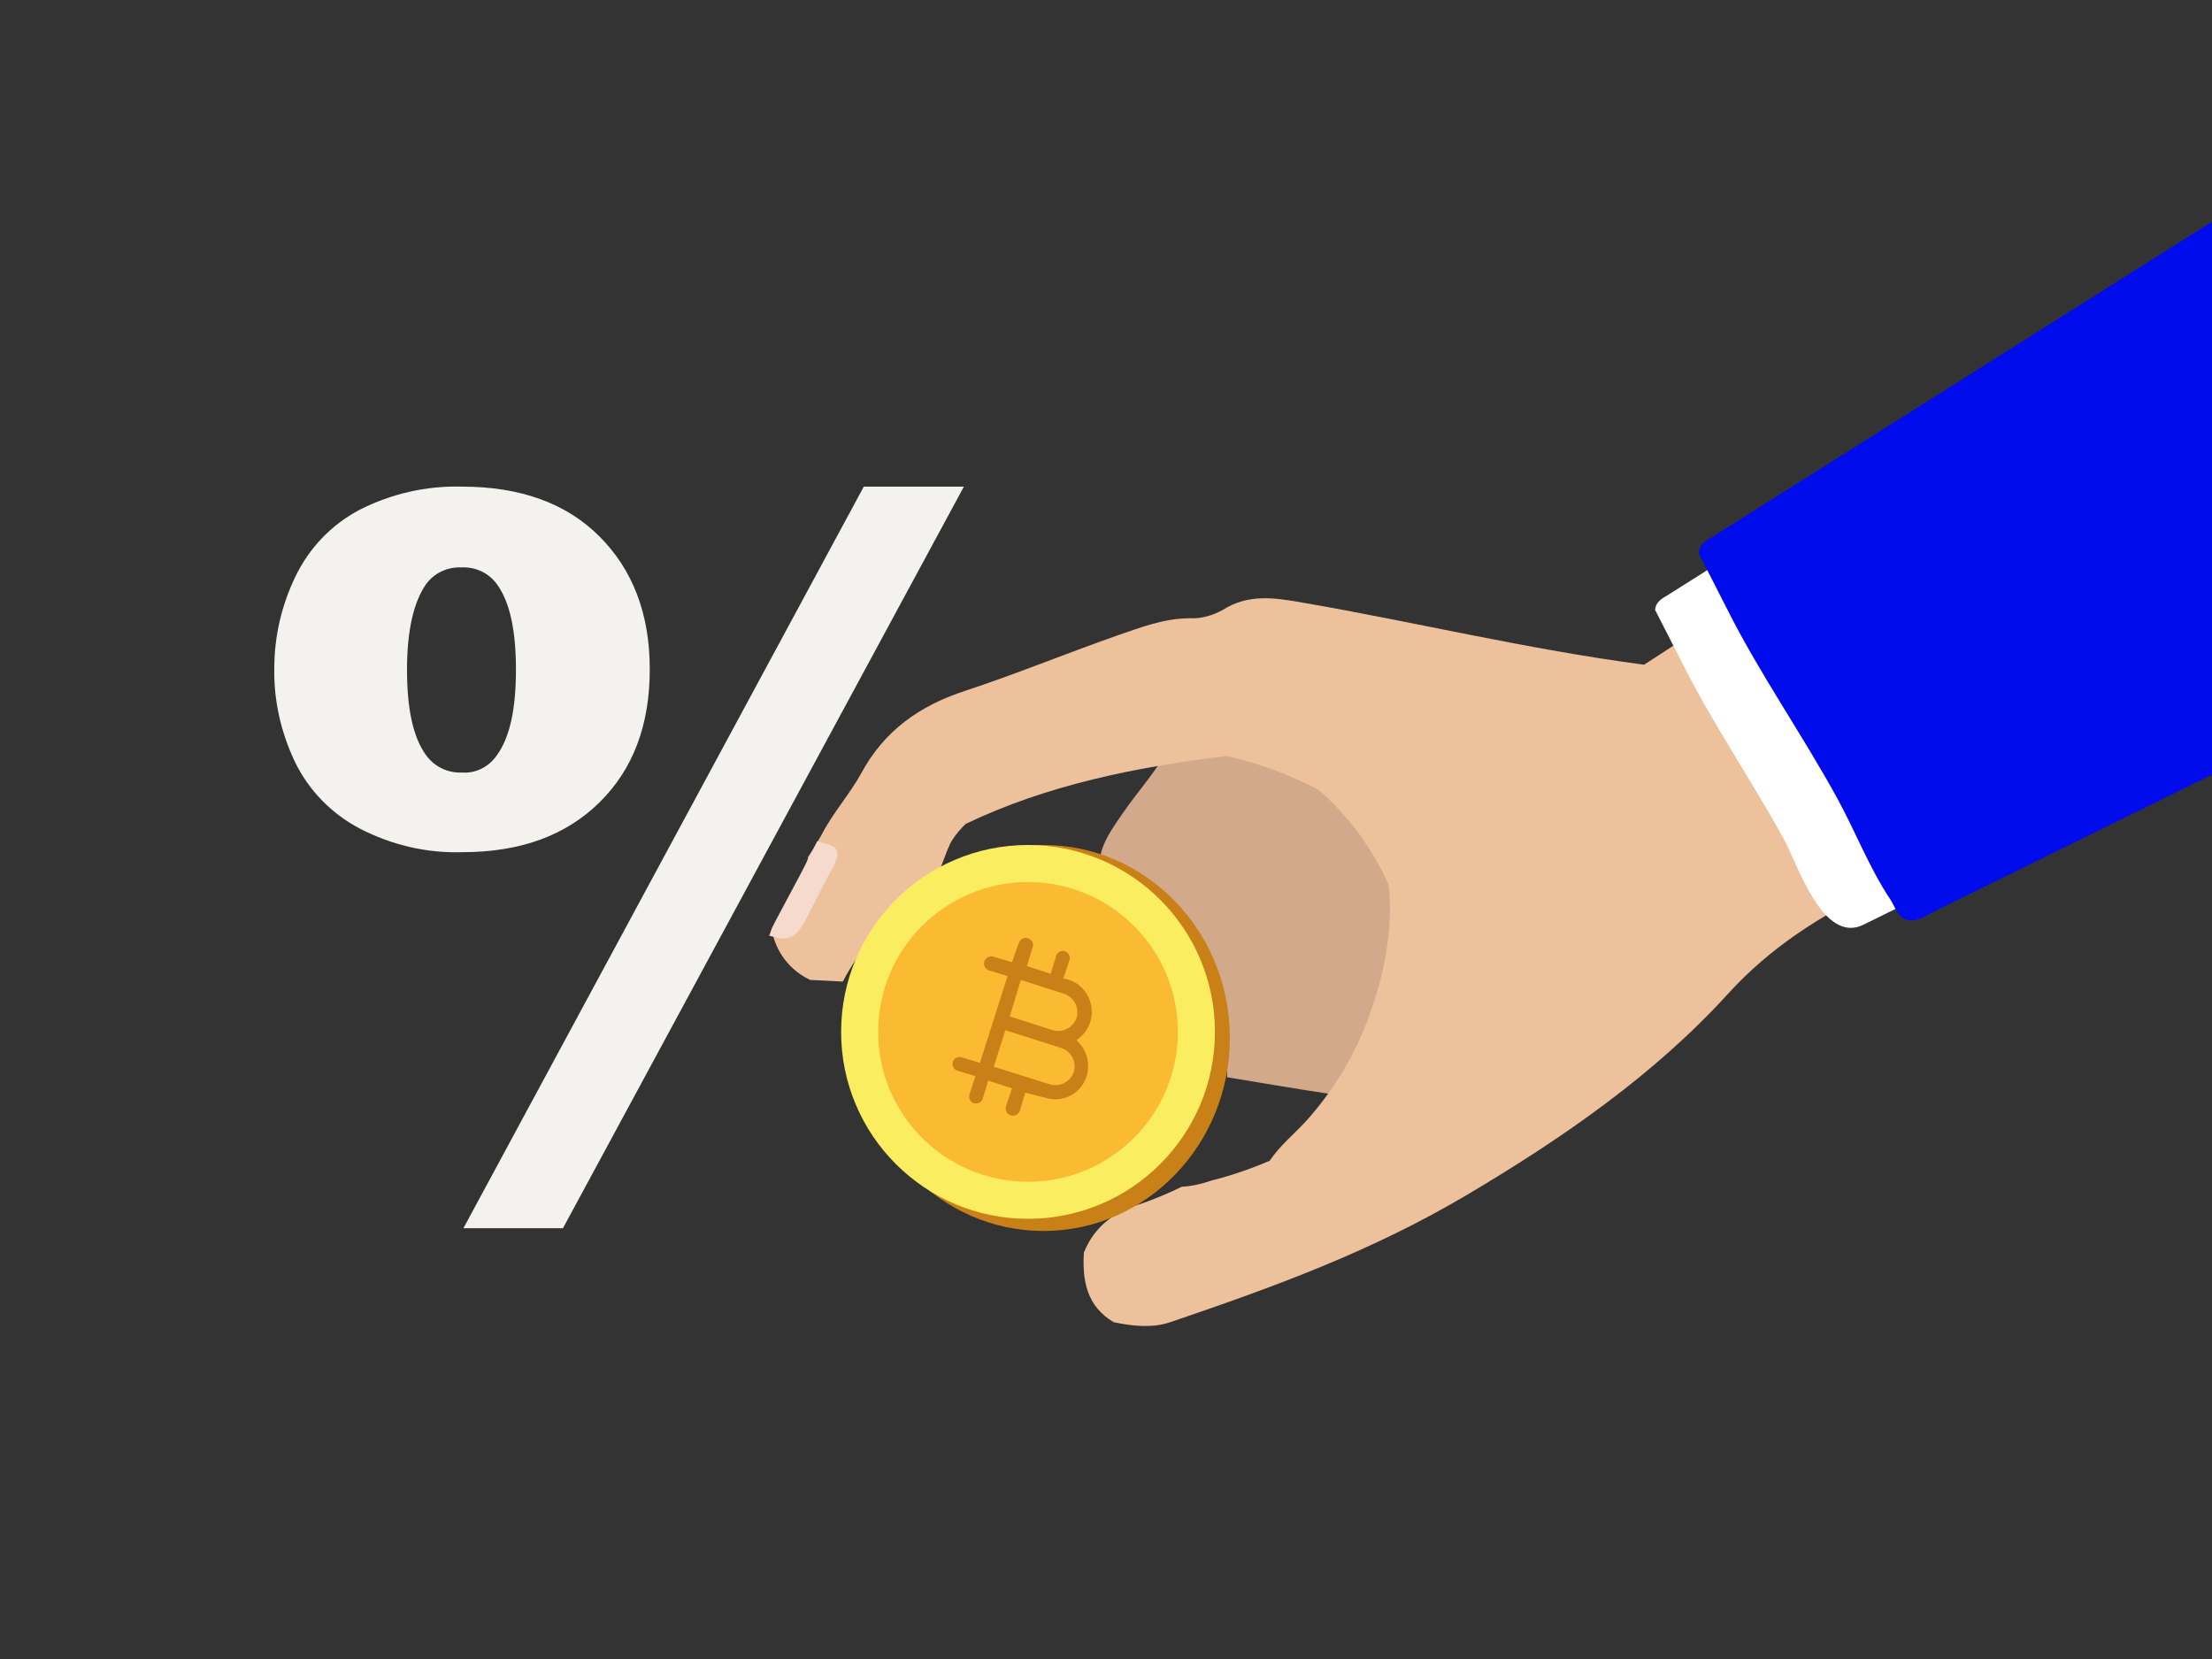
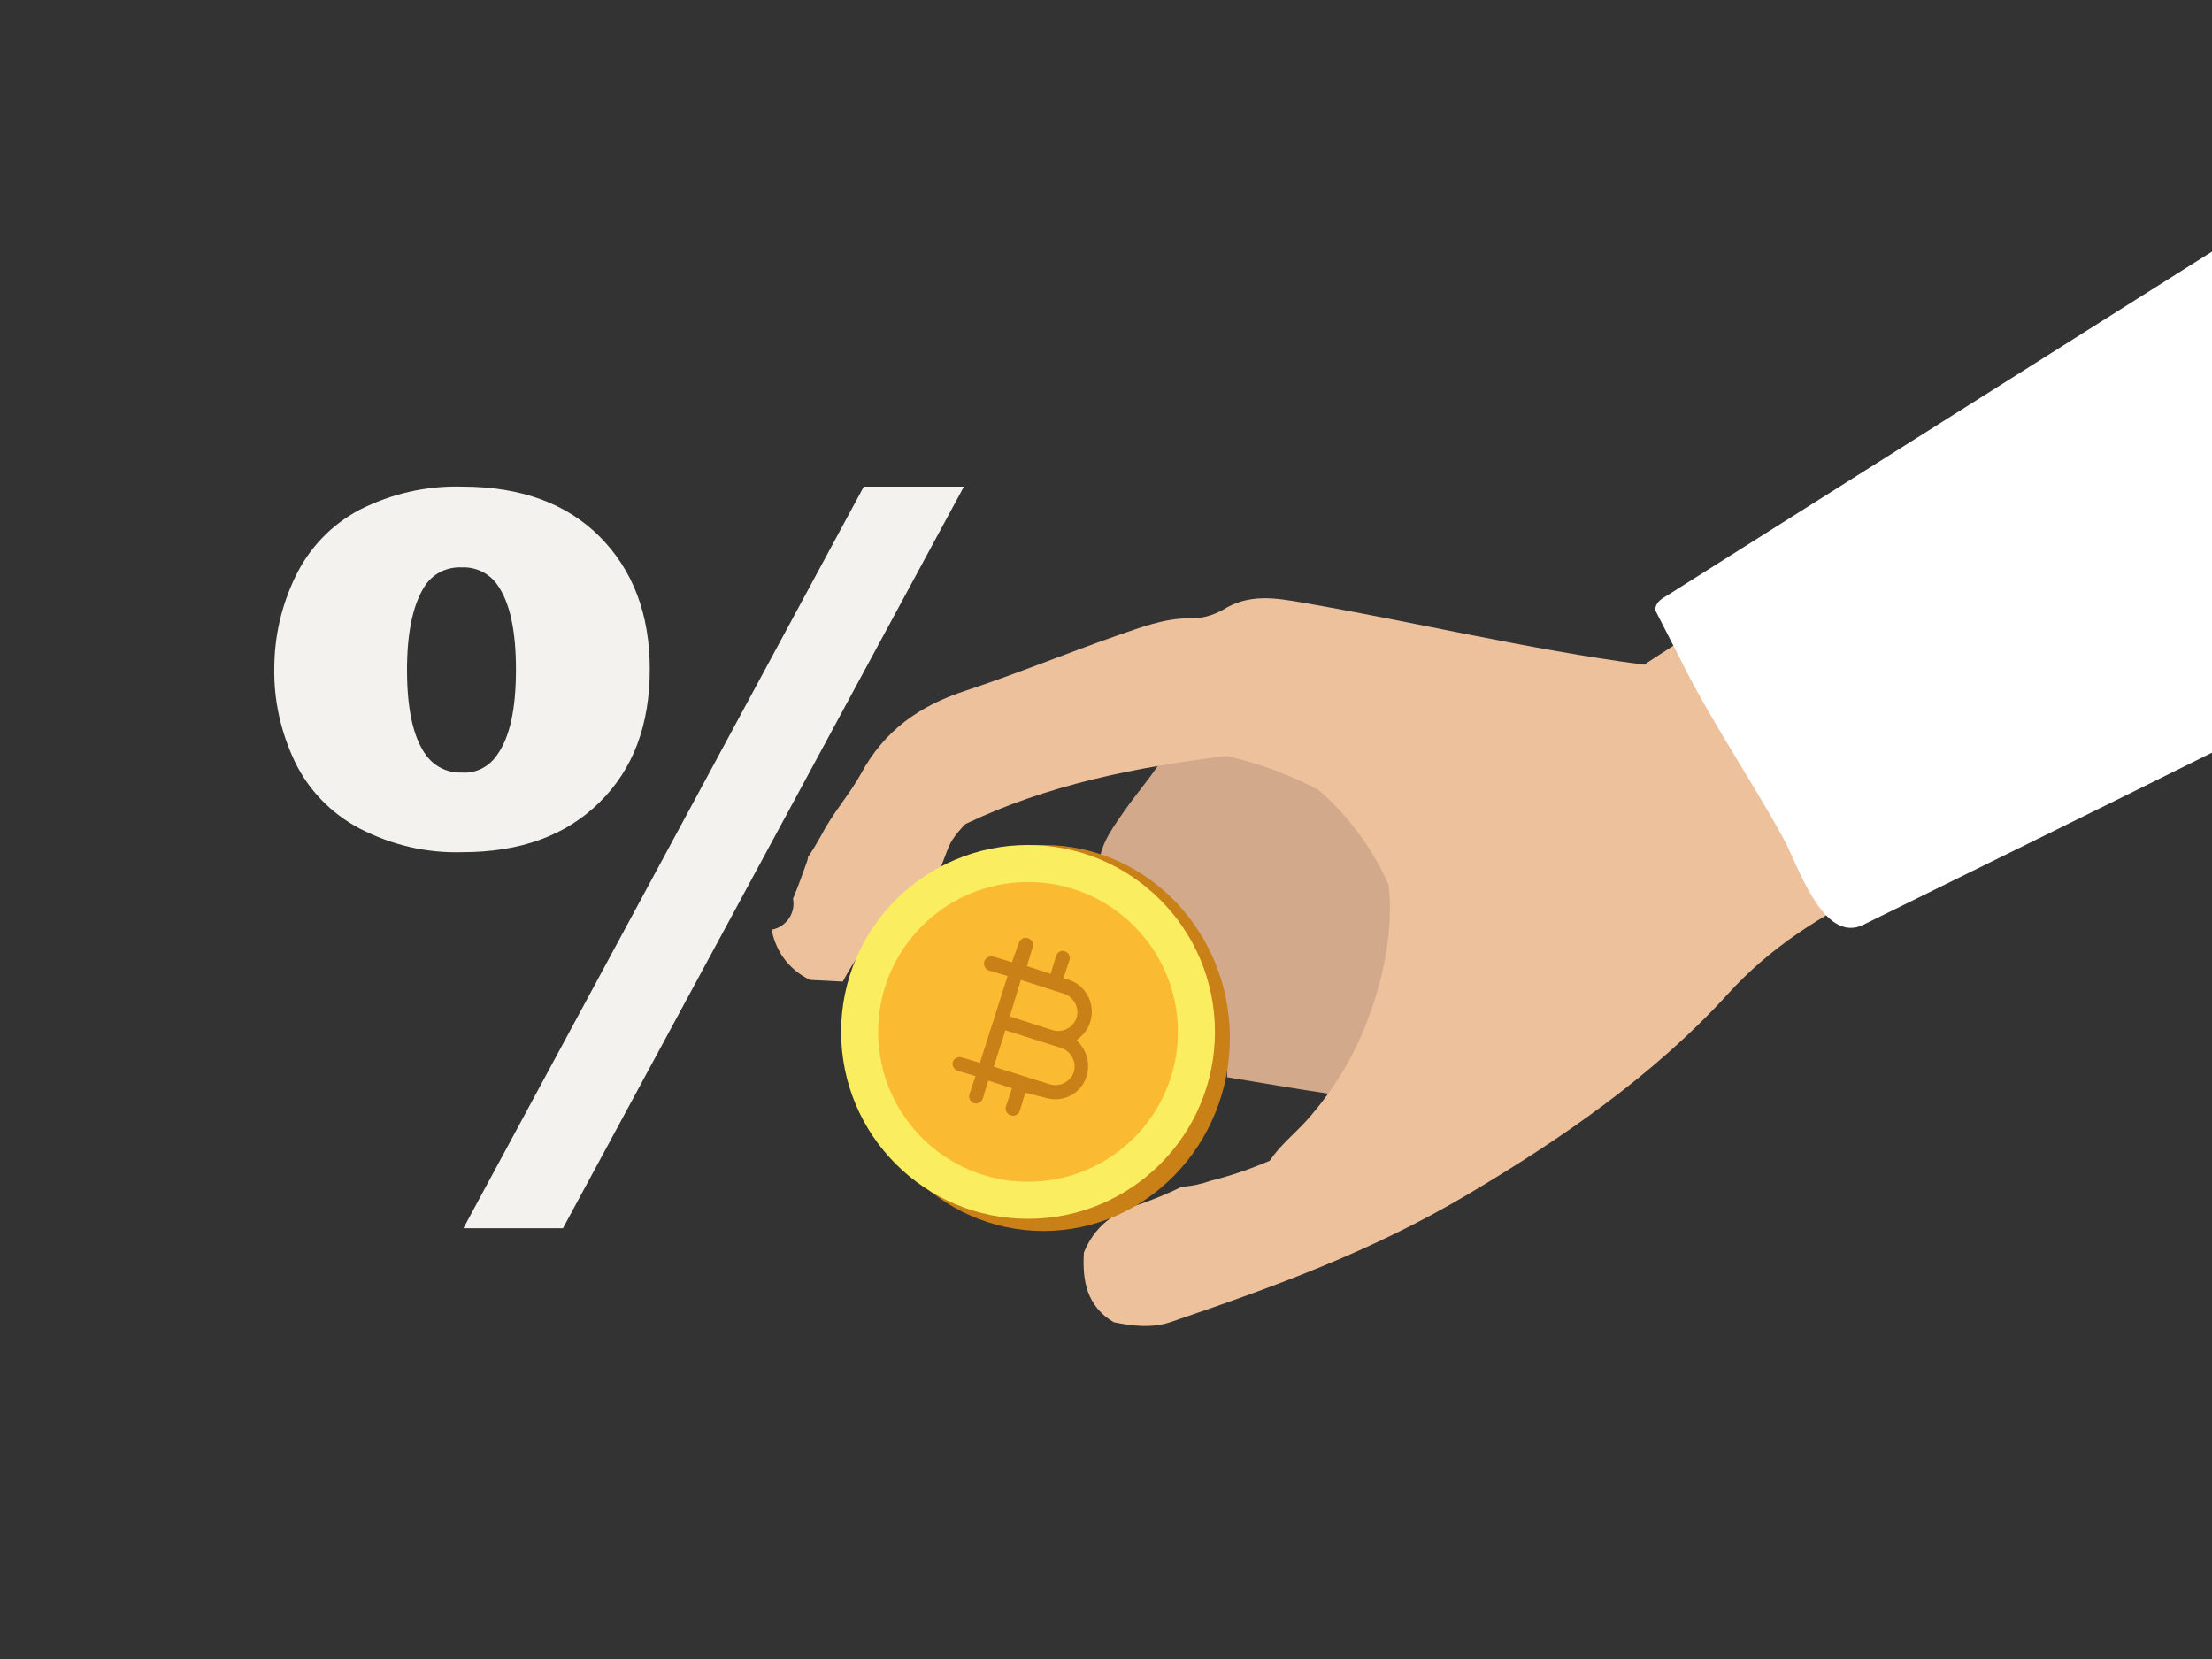
<svg xmlns="http://www.w3.org/2000/svg" version="1.1" id="Layer_1" x="0px" y="0px" viewBox="0 0 400 300" style="enable-background:new 0 0 400 300;" xml:space="preserve">
  <rect x="0" y="0" width="400" height="300" fill="#333333" stroke="none" />
  <style type="text/css">
	.st0{fill:none;}
	.st1{fill:#F3F2EF;}
	.st2{fill:#D3A98C;}
	.st3{fill:#EDC19C;}
	.st4{fill:#F4DBCE;}
	.st5{fill:#C98017;}
	.st6{fill:#FBED60;}
	.st7{fill:#FABA31;}
	.st8{fill:#FFFFFF;}
	.st9{fill:#000CEB;}
</style>
  <rect y="0" class="st0" width="400" height="300" />
  <path class="st1" d="M49.6,120.9c0-5.8,1.3-11.4,3.8-16.6c2.5-5.2,6.5-9.4,11.6-12.1c5.7-2.9,12.1-4.4,18.6-4.2  c10.5,0,18.8,3,24.8,9s9.1,14,9.1,24c0,10.1-3,18.1-9.1,24.1s-14.3,9-24.8,9c-6.5,0.2-12.8-1.3-18.6-4.3c-5.1-2.7-9.2-6.9-11.7-12.1  C50.8,132.4,49.5,126.7,49.6,120.9z M73.6,121.1c0,7.1,1.1,12.2,3.4,15.4c1.5,2.1,3.9,3.3,6.5,3.2c2.6,0.2,5-1.1,6.4-3.2  c2.3-3.2,3.4-8.3,3.4-15.4c0-7.1-1.1-12.2-3.4-15.4c-1.5-2.1-3.9-3.2-6.4-3.1c-2.6-0.1-5,1-6.5,3.1C74.8,108.9,73.6,114,73.6,121.1z   M156.2,88h18.1l-72.5,134.1H83.8L156.2,88z" />
-   <path class="st2" d="M260.9,160.4c-4.1,0.7-6.9-1.3-9.2-4.9c-0.5-3.2-1.1-6.7-1.8-10.2C255,149.2,259.6,153.6,260.9,160.4z" />
+   <path class="st2" d="M260.9,160.4c-4.1,0.7-6.9-1.3-9.2-4.9C255,149.2,259.6,153.6,260.9,160.4z" />
  <path class="st2" d="M254,184l4.5,0.1c-0.2,2.7-0.3,5.4-3.1,6.9C254.2,188.8,253.8,186.4,254,184z" />
  <path class="st2" d="M260.9,160.4c-4.1,0.7-6.9-1.3-9.2-4.9c-0.5-3.2-1.1-6.7-1.8-10.2c-1.4-2.7-4-3.8-6.8-4.4c-2-3-5.4-3.1-8.3-4.2  c-0.3-0.9-0.5-1.9-1.5-2.1c-5.7-1.1-11.5-2.1-17.3-3.1c-1.4-0.4-2.8,0.2-3.6,1.4c-2.1,5.4-6.2,9.5-9.4,14.2  c-2.2,3.2-4.6,6.4-4.2,10.6c15.8,7.3,23.4,19.8,23.1,37.1c6.2,1,12.4,2.1,18.5,3c1.6,0.1,3,1.1,3.7,2.5c4-2.8,8.6-5,11.3-9.4  c-1.1-2.1-1.6-4.6-1.4-7l4.5,0.1c3.4-3,3.7-7.1,3.8-11.2C262,168.7,263.6,164.3,260.9,160.4z" />
  <path class="st3" d="M338.8,156.4c-8.8-15.3-17-31-26.4-46l-15.1,9.8c-21.2-2.8-41.3-7.7-61.6-11.2c-5.1-0.9-9.9-1.7-14.6,1.3  c-1.8,1-3.9,1.6-5.9,1.5c-4.8,0-9,1.7-13.4,3.2c-9.1,3.2-18.1,6.9-27.2,9.9c-8.3,2.7-14.7,7.2-18.9,15c-2.1,3.8-5.1,7.1-7.1,11  c-0.8,1.4-1.6,2.8-2.5,4.1c0,0.3-0.1,0.6-0.2,0.9c-0.8,2.2-1.6,4.5-2.5,6.6c0.5,2.6-1.2,5.1-3.8,5.6c0,0.1,0,0.2,0,0.3  c0.8,3.9,3.3,7.1,6.9,8.8l5.9,0.3c3.8-7.2,9.3-12.9,15.9-17.5c1.5-1.1,2.7-6.3,3.9-8.1c0.7-1.1,1.5-2,2.4-2.9  c14.8-7.1,30.9-10.3,47.2-12.3c5.8,1.3,11.4,3.4,16.6,6.1c5.4,4.7,9.8,10.6,12.7,17.2c1,8.1-1.1,17.4-3.7,24.2  c-2.5,6.8-6.3,13-11.1,18.4c-2.3,2.5-4.9,4.6-6.7,7.3c-3.5,1.5-7,2.7-10.6,3.6c-1.7,0.6-3.5,1-5.3,1.1c-2.4,1.2-4.9,2.2-7.4,3.1  c-4.8,1.4-8.4,4.1-10.3,8.8c-0.3,5.1,0.5,9.7,5.4,12.6c3.4,0.7,6.9,1.1,10.2,0c19.1-6.5,36.4-12.8,53.8-23.1  c17-10.1,33.6-21.5,47-36.2c7.7-8.5,17-14.4,27.2-19.2C340.1,158.9,339.5,157.6,338.8,156.4z" />
-   <path class="st4" d="M144.9,157.8l2.9-5.7c0.8,0.2,1.5,0.5,2.3,0.7c1.5,0.6,1.8,1.6,0.6,3.9c-1.8,3.2-3.4,6.6-5.1,9.8  c-1.6,2.9-3.1,3.7-5.4,3l-1.1-0.3l0.5-1.4c0.2-0.4,0.4-0.8,0.6-1.2L144.9,157.8z" />
  <ellipse class="st5" cx="188.7" cy="187.7" rx="33.7" ry="34.9" />
  <circle class="st6" cx="185.9" cy="186.6" r="33.8" />
  <circle class="st7" cx="185.9" cy="186.6" r="27.1" />
  <path class="st5" d="M189,198.5c3.2,1,6.5-0.7,7.5-3.9c0,0,0,0,0,0c0.6-2,0.2-4.1-1.1-5.7l-0.7-0.8l0.8-0.7c2.4-2.2,2.6-6,0.4-8.5  c-0.7-0.8-1.6-1.4-2.6-1.7l-1-0.3l1.1-3.3c0.2-0.7-0.2-1.4-0.9-1.6c-0.6-0.2-1.3,0.2-1.5,0.8l-1,3.3l-4.3-1.4l1-3.3  c0.3-0.7,0-1.4-0.7-1.7s-1.4,0-1.7,0.7c0,0.1,0,0.1-0.1,0.2L183,174l-3.3-1c-0.7-0.2-1.4,0.1-1.7,0.8c-0.2,0.7,0.1,1.4,0.8,1.7  c0,0,0.1,0,0.1,0l3.3,1l-5,15.7l-3.3-1c-0.7-0.2-1.4,0.2-1.6,0.8c-0.2,0.7,0.2,1.4,0.8,1.6l3.3,1l-1.1,3.3c-0.2,0.7,0.2,1.4,0.8,1.6  c0.7,0.2,1.4-0.2,1.6-0.8l0,0l1-3.3l4.3,1.4l-1.1,3.3c-0.2,0.7,0.2,1.4,0.9,1.6c0.7,0.2,1.4-0.2,1.6-0.8l1-3.3L189,198.5L189,198.5z   M184.6,177.2l7.8,2.5c1.8,0.6,2.8,2.5,2.3,4.3c-0.6,1.8-2.5,2.8-4.3,2.3l-7.8-2.5L184.6,177.2z M179.7,192.9l2.1-6.6l10.1,3.2  c1.8,0.6,2.8,2.5,2.3,4.3c-0.6,1.8-2.5,2.8-4.3,2.3L179.7,192.9z" />
  <path class="st8" d="M400,45.5l-98.4,62.1c-1,0.6-2.2,1.2-2.3,2.7l4.6,9c5.5,11.1,12.6,21.4,18.6,32.3c2.5,4.5,7.1,19.3,14.5,15.6  c20.9-10.3,41.9-20.6,62.8-31l0.2-0.1V45.5z" />
-   <path class="st9" d="M400,40.1L309.8,97c-1.2,0.7-2.5,1.3-2.6,3.1l5.2,10.2c5.9,11.7,13.5,22.5,19.8,34c3.3,6,5.8,12.6,9.6,18.3  c0.8,1.2,1.5,3.5,3.2,3.8c1.9,0.3,3.4-0.9,5-1.7c16.7-8.2,33.3-16.4,50-24.6L400,40.1z" />
</svg>